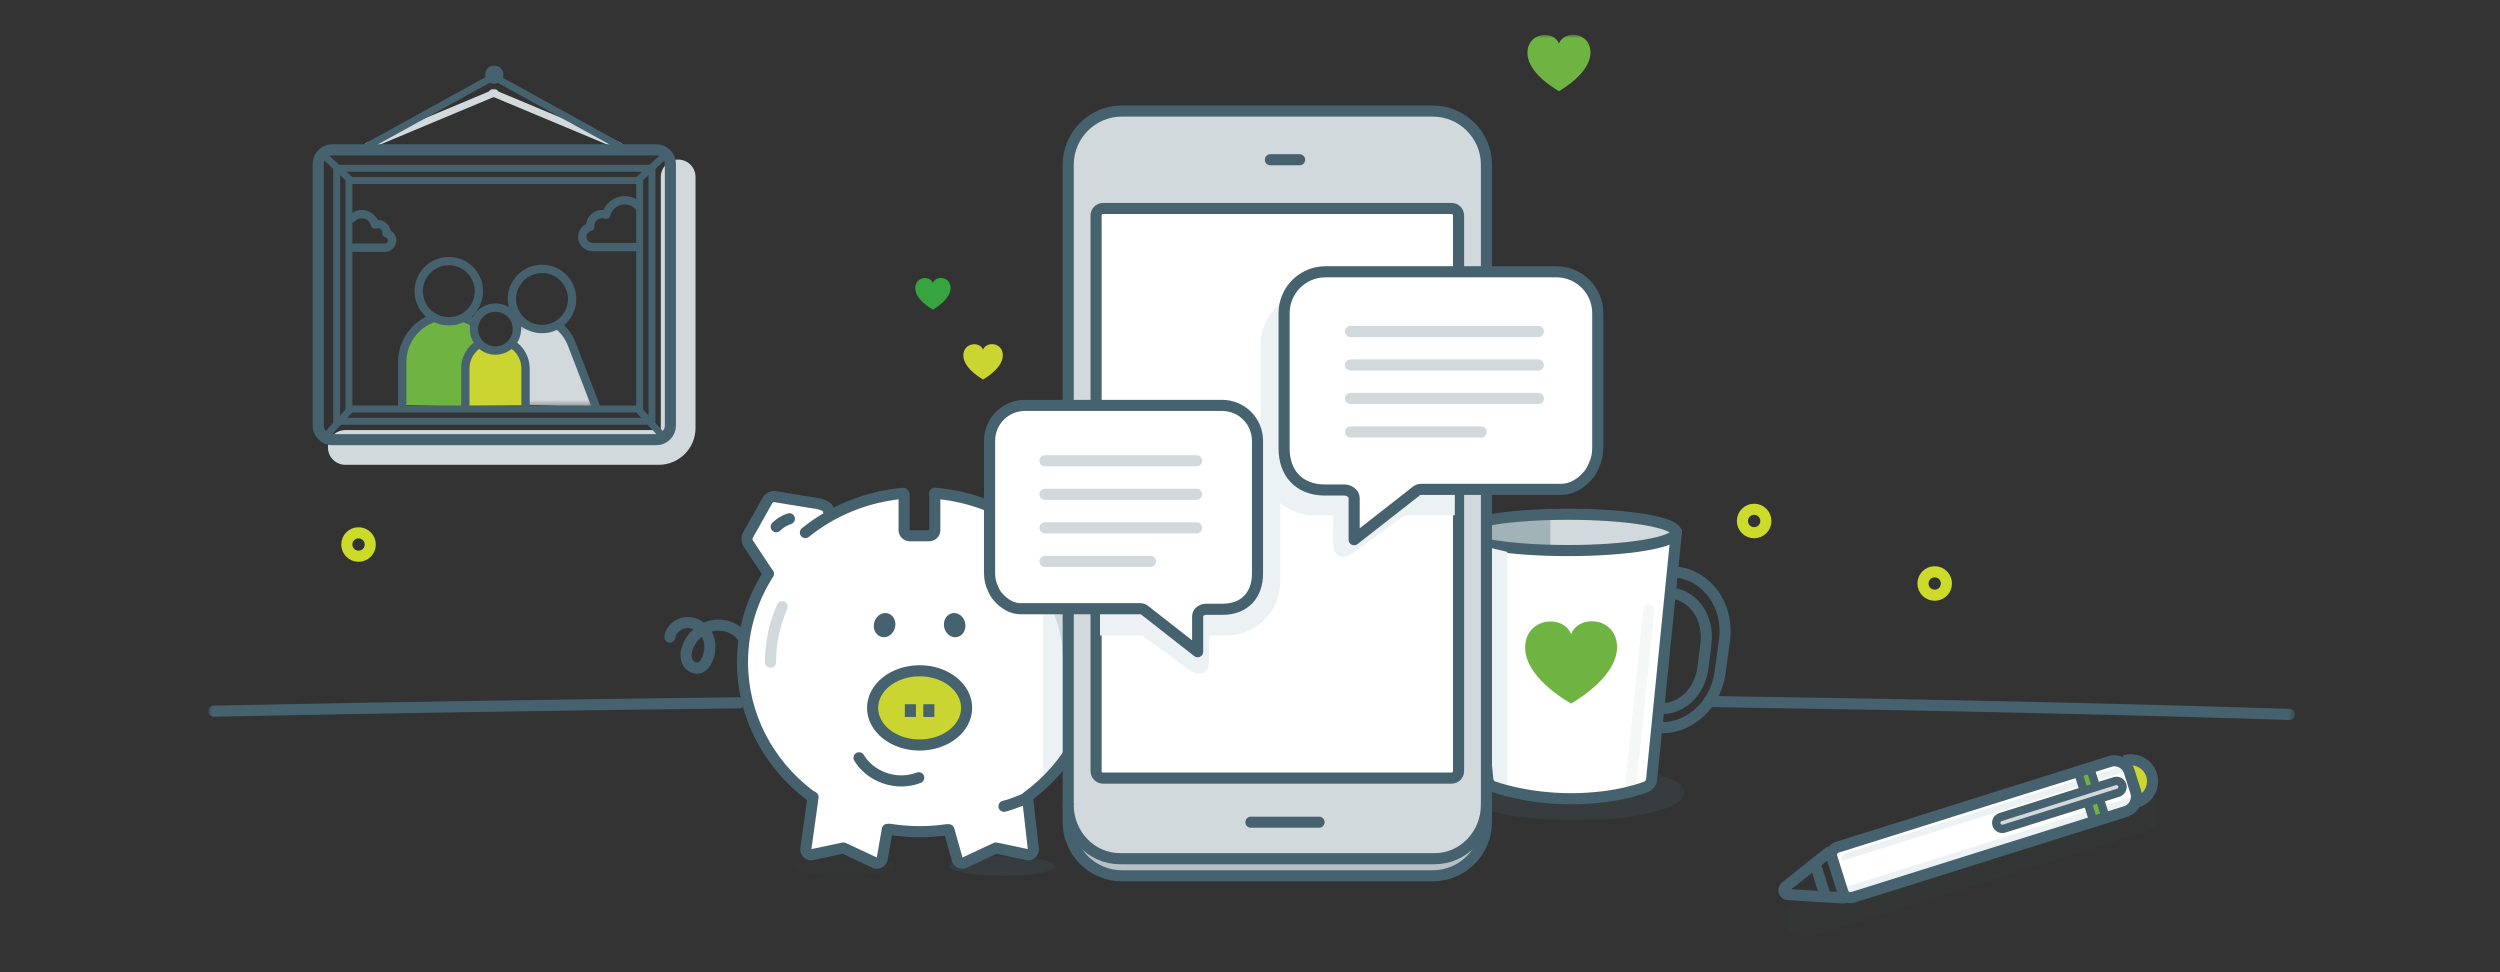
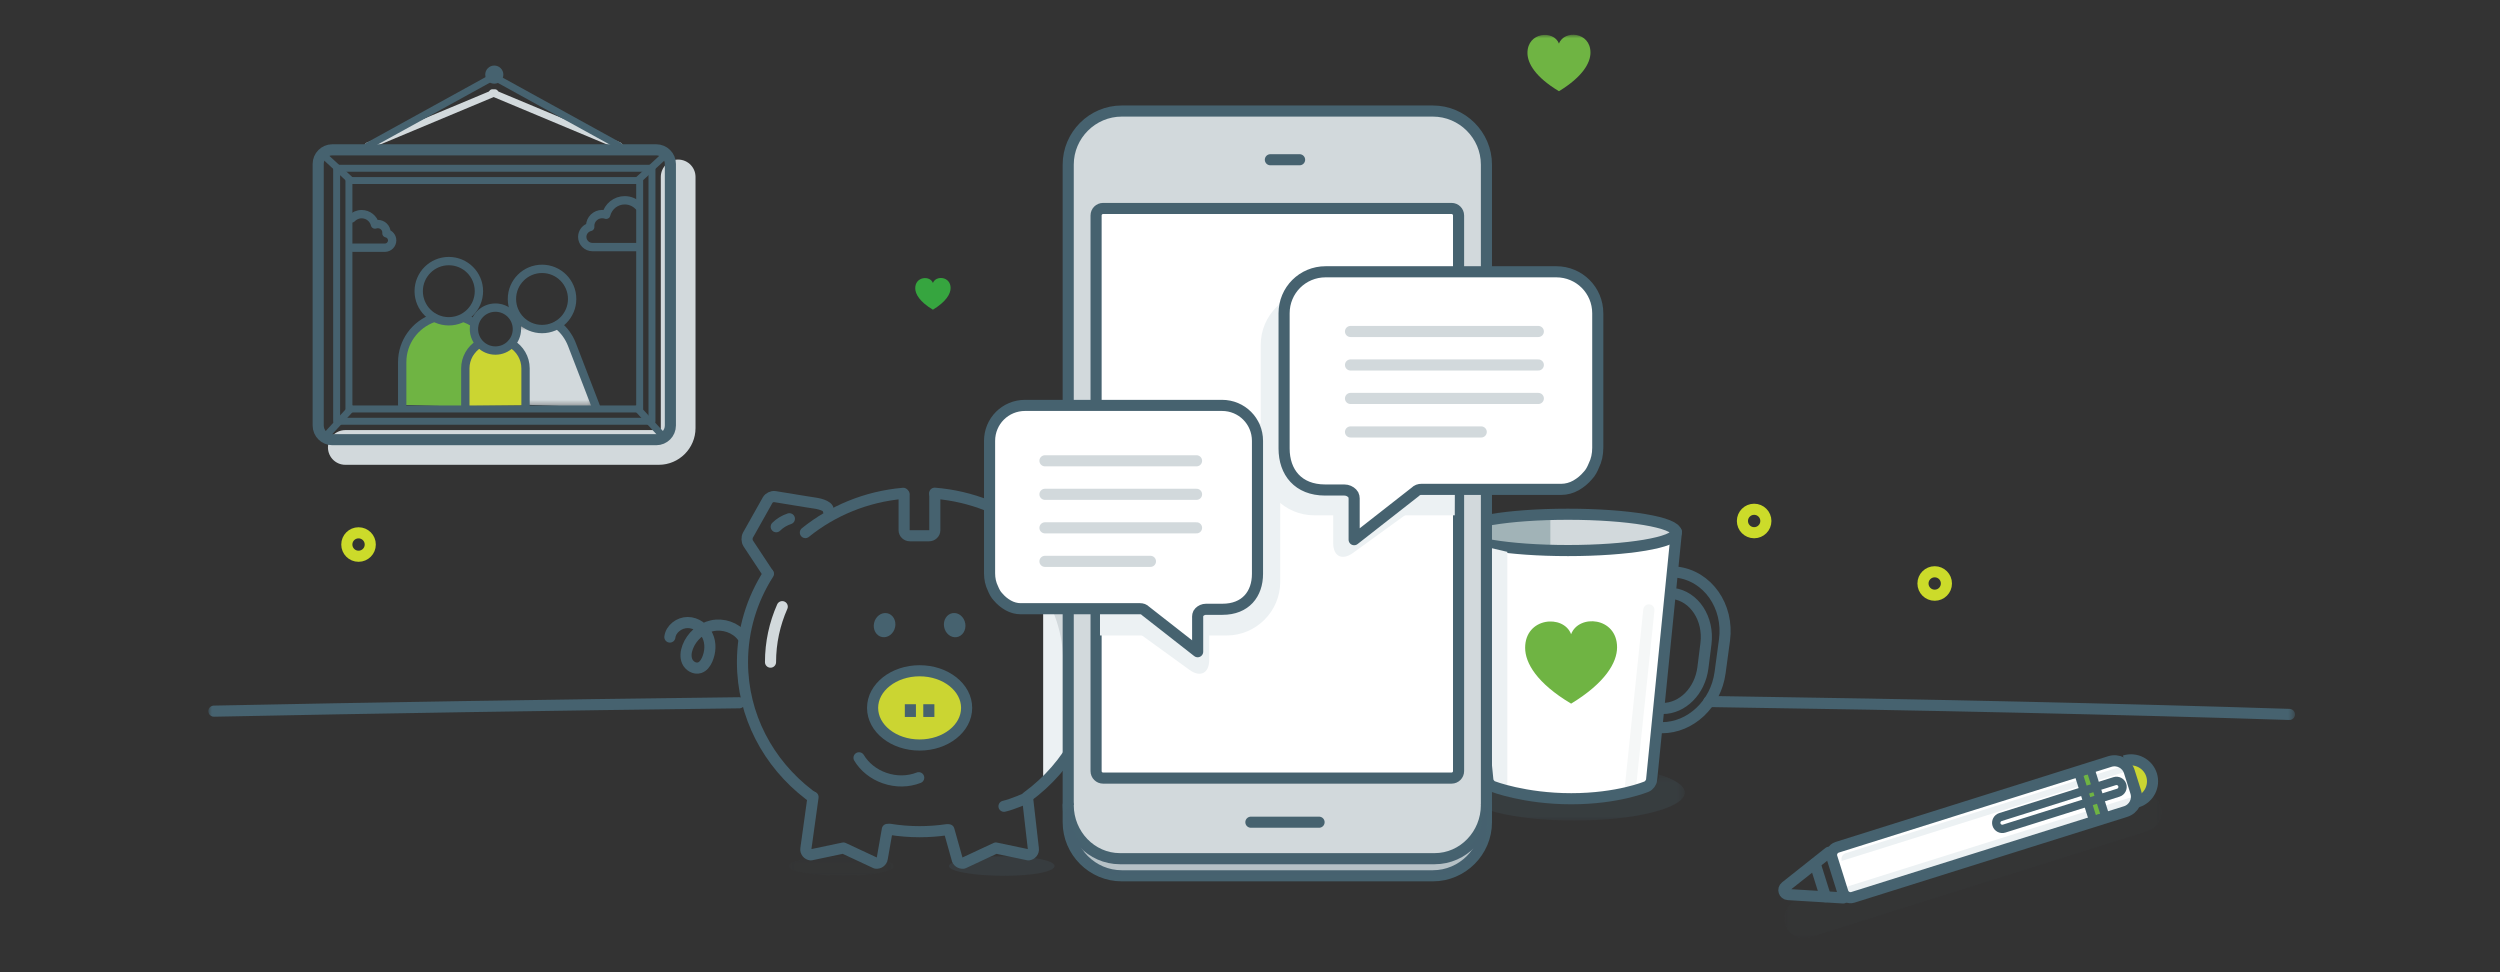
<svg xmlns="http://www.w3.org/2000/svg" xmlns:xlink="http://www.w3.org/1999/xlink" width="360px" height="140px" viewBox="0 0 360 140" version="1.1">
  <rect x="0" y="0" width="360" height="140" fill="#333333" stroke="none" />
  <title>flourishes/large/life/speak-to-advisor-360x140</title>
  <desc>Created with Sketch.</desc>
  <defs>
    <polygon id="path-1" points="0 130.098 300.475 130.098 300.475 0 0 0" />
    <polygon id="path-3" points="0.816 0.404 32.61 0.404 32.61 7.066 0.816 7.066" />
    <polygon id="path-5" points="0.507 0.21 15.705 0.21 15.705 3.015 0.507 3.015" />
    <polygon id="path-7" points="0.952 0.025 55.259 0.025 55.259 20.997 0.952 20.997" />
    <polygon id="path-9" points="0.882 0.637 12.815 0.637 12.815 12.566 0.882 12.566" />
  </defs>
  <g id="flourishes/large/life/speak-to-advisor-360x140" stroke="none" stroke-width="1" fill="none" fill-rule="evenodd">
    <g id="Page-1" transform="translate(30, 5)">
-       <path d="M77.663,73.416 L81.403,66.52 L89.003,67.805 L89.705,69.441 C89.705,69.441 93.094,65.35 100.577,65.818 L100.459,72.247 L104.785,72.247 L105.018,66.051 C105.018,66.051 117.995,68.975 121.502,71.78 L123.957,73.183 L123.957,103.812 L121.034,107.436 L117.762,109.89 L118.814,116.788 L118.228,117.956 L113.202,116.788 L108.408,119.243 L106.421,114.217 L103.383,114.567 L100.692,114.567 L97.771,114.217 L96.484,119.359 L91.458,117.139 L86.549,118.19 L85.847,117.022 L87.482,109.539 C87.482,109.539 76.961,104.98 77.195,87.562 C77.195,87.562 78.014,80.548 80.586,77.976" id="Fill-1" fill="#FFFFFF" />
      <path d="M184.25,107.295 C184.288,107.679 184.613,108.108 184.973,108.247 C184.973,108.247 189.512,110.018 196.259,110.018 C203.006,110.018 207.116,108.268 207.116,108.268 C207.471,108.117 207.792,107.679 207.831,107.295 L211.369,71.907 C211.408,71.524 211.123,71.21 210.738,71.21 L181.342,71.21 C180.956,71.21 180.672,71.524 180.711,71.907 L184.25,107.295 Z" id="Fill-3" fill="#FFFFFF" />
      <path d="M211.463,77.391 C215.905,77.915 218.984,82.303 218.327,87.172 L217.693,91.858 C217.079,96.406 213.418,99.789 209.317,99.789" id="Stroke-5" stroke="#46626F" stroke-width="1.6" stroke-linecap="round" />
      <path d="M210.915,80.46 C213.984,80.848 216.111,84.092 215.656,87.692 L215.219,91.155 C214.794,94.519 212.267,97.021 209.434,97.021" id="Stroke-7" stroke="#46626F" stroke-width="1.6" stroke-linecap="round" />
      <path d="M196.238,86.326 C195.14,83.425 189.619,83.888 189.62,88.285 C189.62,90.474 191.308,93.382 196.241,96.324 C201.171,93.325 202.858,90.401 202.858,88.211 C202.856,83.84 197.341,83.395 196.238,86.326" id="Fill-9" fill="#6FB443" />
      <path d="M211.374,71.666 C211.374,73.11 204.4,74.28 195.798,74.28 C187.196,74.28 180.224,73.11 180.224,71.666 C180.224,70.221 187.196,69.051 195.798,69.051 C204.4,69.051 211.374,70.221 211.374,71.666" id="Fill-11" fill="#D2D9DC" />
      <mask id="mask-2" fill="white">
        <use xlink:href="#path-1" />
      </mask>
      <g id="Clip-14" />
      <polygon id="Fill-13" fill="#A1B3B7" mask="url(#mask-2)" points="184.349 74.429 193.249 74.429 193.249 69.319 184.349 69.319" />
      <path d="M211.374,71.666 C211.374,73.11 204.4,74.28 195.798,74.28 C187.196,74.28 180.224,73.11 180.224,71.666 C180.224,70.221 187.196,69.051 195.798,69.051 C204.4,69.051 211.374,70.221 211.374,71.666 Z" id="Stroke-15" stroke="#46626F" stroke-width="1.6" stroke-linecap="round" mask="url(#mask-2)" />
      <g id="Group-18" opacity="0.2" mask="url(#mask-2)">
        <g transform="translate(180, 106.098)">
          <mask id="mask-4" fill="white">
            <use xlink:href="#path-3" />
          </mask>
          <g id="Clip-17" stroke="none" fill="none" />
          <path d="M28.783,0.404 C28.835,0.52 28.868,0.638 28.868,0.757 C28.868,2.462 23.427,3.844 16.714,3.844 C10.002,3.844 4.56,2.462 4.56,0.757 C4.56,0.638 4.594,0.52 4.644,0.404 C2.262,1.11 0.816,2.025 0.816,3.028 C0.816,5.258 7.934,7.066 16.714,7.066 C25.494,7.066 32.611,5.258 32.611,3.028 C32.611,2.025 31.165,1.11 28.783,0.404" id="Fill-16" stroke="none" fill="#46626F" fill-rule="evenodd" mask="url(#mask-4)" />
        </g>
      </g>
      <polygon id="Fill-19" fill="#ECF1F3" mask="url(#mask-2)" points="187.057 108.488 184.045 108.488 184.045 73.767 187.057 74.468" />
      <path d="M205.61,108.19 L208.24,82.912 C208.286,82.469 207.964,82.072 207.521,82.025 C207.077,81.98 206.679,82.302 206.634,82.746 L203.938,108.649 L205.61,108.19 Z" id="Fill-20" fill="#F5F7F7" mask="url(#mask-2)" />
      <path d="M180.642,71.21 L184.25,107.295 C184.288,107.68 184.614,108.107 184.974,108.249 C184.974,108.249 189.512,110.018 196.259,110.018 C203.006,110.018 207.116,108.268 207.116,108.268 C207.471,108.117 207.793,107.68 207.831,107.295 L211.402,71.584" id="Stroke-21" stroke="#46626F" stroke-width="1.6" stroke-linecap="round" mask="url(#mask-2)" />
      <g id="Group-24" mask="url(#mask-2)">
        <g transform="translate(83, 118.098)">
          <mask id="mask-6" fill="white">
            <use xlink:href="#path-5" />
          </mask>
          <g id="Clip-23" stroke="none" fill="none" />
          <path d="M15.706,1.612 C15.706,2.386 12.848,3.015 8.457,3.015 C4.066,3.015 0.507,2.386 0.507,1.612 C0.507,0.839 4.066,0.21 8.457,0.21 C12.848,0.21 15.706,0.839 15.706,1.612" id="Fill-22" stroke="none" fill="#46626F" fill-rule="evenodd" opacity="0.2" mask="url(#mask-6)" />
        </g>
      </g>
      <path d="M114.605,121.113 C110.213,121.113 106.655,120.484 106.655,119.71 C106.655,118.937 110.213,118.308 114.605,118.308 C118.995,118.308 121.852,118.937 121.852,119.71 C121.852,120.484 118.995,121.113 114.605,121.113 Z" id="Fill-25" fill-opacity="0.2" fill="#46626F" mask="url(#mask-2)" />
      <polygon id="Fill-27" fill="#ECF1F3" mask="url(#mask-2)" points="124.424 104.279 120.215 107.787 120.215 82.535 124.424 82.535" />
      <path d="M80.65,77.626 C78.282,81.332 76.917,85.689 76.917,90.35 C76.917,98.059 80.649,104.934 86.479,109.408 C86.634,109.527 86.792,109.644 86.95,109.76" id="Stroke-28" stroke="#46626F" stroke-width="1.6" stroke-linecap="round" stroke-linejoin="round" mask="url(#mask-2)" />
      <path d="M100.061,66.038 C94.717,66.509 89.851,68.556 85.974,71.69" id="Stroke-29" stroke="#46626F" stroke-width="1.6" stroke-linecap="round" stroke-linejoin="round" mask="url(#mask-2)" />
      <path d="M118.649,71.51 C114.762,68.442 109.911,66.452 104.594,66.023" id="Stroke-30" stroke="#46626F" stroke-width="1.6" stroke-linecap="round" stroke-linejoin="round" mask="url(#mask-2)" />
      <path d="M117.894,109.763 C123.995,105.302 127.931,98.266 127.931,90.351 C127.931,85.808 126.634,81.555 124.377,77.912" id="Stroke-31" stroke="#46626F" stroke-width="1.6" stroke-linecap="round" stroke-linejoin="round" mask="url(#mask-2)" />
      <path d="M106.301,114.484 C105.036,114.668 103.741,114.763 102.424,114.763 C100.942,114.763 99.489,114.643 98.077,114.412" id="Stroke-32" stroke="#46626F" stroke-width="1.6" stroke-linecap="round" stroke-linejoin="round" mask="url(#mask-2)" />
      <path d="M80.954,90.35 C80.954,87.517 81.557,84.816 82.643,82.358" id="Stroke-33" stroke="#D2D9DC" stroke-width="1.6" stroke-linecap="round" mask="url(#mask-2)" />
      <path d="M120.222,78.868 C122.539,82.148 123.894,86.1 123.894,90.35" id="Stroke-34" stroke="#D2D9DC" stroke-width="1.6" stroke-linecap="round" mask="url(#mask-2)" />
      <path d="M109.195,96.937 C109.195,99.89 106.164,102.283 102.424,102.283 C98.684,102.283 95.653,99.89 95.653,96.937 C95.653,93.985 98.684,91.59 102.424,91.59 C106.164,91.59 109.195,93.985 109.195,96.937" id="Fill-35" fill="#CBD532" mask="url(#mask-2)" />
      <path d="M109.195,96.937 C109.195,99.89 106.164,102.283 102.424,102.283 C98.684,102.283 95.653,99.89 95.653,96.937 C95.653,93.985 98.684,91.59 102.424,91.59 C106.164,91.59 109.195,93.985 109.195,96.937 Z" id="Stroke-36" stroke="#46626F" stroke-width="1.6" mask="url(#mask-2)" />
      <g id="Group-39" mask="url(#mask-2)">
        <g transform="translate(101, 96.098)">
          <path d="M0.094,0.311 L0.094,2.144" id="Fill-37" stroke="none" fill="#CBD532" fill-rule="evenodd" />
          <path d="M0.094,0.311 L0.094,2.144" id="Stroke-38" stroke="#46626F" stroke-width="1.6" fill="none" />
        </g>
      </g>
      <g id="Group-42" mask="url(#mask-2)">
        <g transform="translate(103, 96.098)">
          <path d="M0.753,0.311 L0.753,2.144" id="Fill-40" stroke="none" fill="#CBD532" fill-rule="evenodd" />
          <path d="M0.753,0.311 L0.753,2.144" id="Stroke-41" stroke="#46626F" stroke-width="1.6" fill="none" />
        </g>
      </g>
      <path d="M98.894,85.316 C98.69,86.263 97.849,86.897 97.012,86.734 C96.176,86.57 95.663,85.669 95.865,84.721 C96.069,83.773 96.911,83.139 97.748,83.303 C98.583,83.468 99.097,84.368 98.894,85.316" id="Fill-43" fill="#46626F" mask="url(#mask-2)" />
      <path d="M108.999,84.785 C109.157,85.74 108.603,86.618 107.76,86.748 C106.916,86.876 106.106,86.206 105.947,85.251 C105.787,84.296 106.343,83.418 107.186,83.29 C108.028,83.16 108.841,83.831 108.999,84.785" id="Fill-44" fill="#46626F" mask="url(#mask-2)" />
      <path d="M97.779,114.432 L97.045,118.621 C96.984,119.05 96.569,119.355 96.122,119.297 L91.449,117.115 L86.75,118.104 C86.301,118.046 85.984,117.647 86.044,117.219 L87.079,109.778" id="Stroke-45" stroke="#46626F" stroke-width="1.6" stroke-linecap="round" stroke-linejoin="round" mask="url(#mask-2)" />
      <path d="M106.643,114.493 L107.803,118.621 C107.863,119.052 108.279,119.353 108.726,119.299 L113.4,117.115 L118.098,118.102 C118.546,118.046 118.865,117.647 118.804,117.219 L117.965,109.874 C117.965,109.874 115.813,110.826 114.575,111.103" id="Stroke-46" stroke="#46626F" stroke-width="1.6" stroke-linecap="round" stroke-linejoin="round" mask="url(#mask-2)" />
      <path d="M80.598,77.572 L77.748,73.258 C77.535,72.935 77.517,72.397 77.705,72.061 L80.543,67.01 C80.732,66.674 81.198,66.45 81.578,66.511 L86.071,67.246 C86.452,67.308 87.076,67.405 87.457,67.462 C87.457,67.462 89.365,67.742 89.276,68.497" id="Stroke-47" stroke="#46626F" stroke-width="1.6" stroke-linecap="round" stroke-linejoin="round" mask="url(#mask-2)" />
      <path d="M83.673,69.7 C82.952,69.935 82.297,70.334 81.778,70.849" id="Stroke-48" stroke="#46626F" stroke-width="1.6" stroke-linecap="round" stroke-linejoin="round" mask="url(#mask-2)" />
      <path d="M124.475,77.813 L127.257,73.401 C127.463,73.075 127.483,72.53 127.3,72.189 L124.525,67.016 C124.342,66.677 123.882,66.452 123.501,66.517 L119.152,67.261 C118.771,67.327 118.148,67.427 117.767,67.486 C117.767,67.486 115.922,67.771 116.009,68.542" id="Stroke-49" stroke="#46626F" stroke-width="1.6" stroke-linecap="round" stroke-linejoin="round" mask="url(#mask-2)" />
      <path d="M121.474,69.771 C122.177,70.012 122.817,70.418 123.322,70.945" id="Stroke-50" stroke="#46626F" stroke-width="1.6" stroke-linecap="round" stroke-linejoin="round" mask="url(#mask-2)" />
      <path d="M66.461,86.735 C66.61,85.557 67.807,84.643 69.025,84.645 C70.245,84.646 71.381,85.464 71.885,86.545 C72.39,87.626 72.31,88.913 71.824,90.003 C71.604,90.495 71.264,90.988 70.739,91.155 C70.043,91.377 69.26,90.904 68.967,90.252 C68.672,89.598 68.776,88.836 69.029,88.167 C69.596,86.673 70.935,85.453 72.53,85.108 C74.126,84.764 75.923,85.359 76.888,86.643" id="Stroke-51" stroke="#46626F" stroke-width="1.6" stroke-linecap="round" stroke-linejoin="round" mask="url(#mask-2)" />
      <path d="M104.613,66.187 L104.613,71.354 C104.613,71.791 104.24,72.148 103.784,72.148 L101.024,72.148 C100.568,72.148 100.194,71.791 100.194,71.354 L100.194,66.187" id="Stroke-52" stroke="#46626F" stroke-width="1.6" stroke-linecap="round" stroke-linejoin="round" mask="url(#mask-2)" />
      <path d="M93.699,104.121 C94.468,105.403 95.741,106.471 97.366,107.037 C99.063,107.633 100.823,107.57 102.295,106.989" id="Stroke-53" stroke="#46626F" stroke-width="1.6" stroke-linecap="round" stroke-linejoin="round" mask="url(#mask-2)" />
      <path d="M176.329,121.114 L131.54,121.114 C127.296,121.114 123.823,117.642 123.823,113.398 L123.823,18.705 C123.823,14.463 127.296,10.99 131.54,10.99 L176.329,10.99 C180.573,10.99 184.046,14.463 184.046,18.705 L184.046,113.398 C184.046,117.642 180.573,121.114 176.329,121.114" id="Fill-54" fill="#D2D9DC" mask="url(#mask-2)" />
      <path d="M176.329,121.114 L131.54,121.114 C127.296,121.114 123.823,117.642 123.823,113.398 L123.823,18.705 C123.823,14.463 127.296,10.99 131.54,10.99 L176.329,10.99 C180.573,10.99 184.046,14.463 184.046,18.705 L184.046,113.398 C184.046,117.642 180.573,121.114 176.329,121.114 Z" id="Stroke-55" stroke="#46626F" stroke-width="1.6" stroke-linecap="round" mask="url(#mask-2)" />
      <g id="Group-58" mask="url(#mask-2)">
        <g transform="translate(123, 110.098)">
          <path d="M61.045,0.836 C61.045,5.08 57.695,8.552 53.603,8.552 L8.267,8.552 C4.173,8.552 0.823,5.08 0.823,0.836" id="Fill-56" stroke="none" fill="#D2D9DC" fill-rule="evenodd" />
          <path d="M61.045,0.836 C61.045,5.08 57.695,8.552 53.603,8.552 L8.267,8.552 C4.173,8.552 0.823,5.08 0.823,0.836" id="Stroke-57" stroke="#46626F" stroke-width="1.6" fill="none" stroke-linecap="round" />
        </g>
      </g>
      <path d="M131.315,121.097 C126.639,121.097 123.356,118.108 123.356,113.282 C123.356,112.701 123.307,111.293 123.888,111.293 C124.469,111.293 124.29,112.116 124.29,112.697 C124.29,116.363 127.799,118.993 131.315,118.993 L176.554,118.993 C180.069,118.993 183.445,116.245 183.445,112.579 C183.445,111.998 183.4,111.293 183.981,111.293 C184.562,111.293 184.146,112.935 184.146,113.515 C184.146,118.34 181.23,121.097 176.554,121.097 L131.315,121.097 Z" id="Fill-59" fill-opacity="0.2" fill="#46626F" mask="url(#mask-2)" />
      <path d="M179.025,107.046 L128.844,107.046 C128.29,107.046 127.836,106.593 127.836,106.039 L127.836,26.025 C127.836,25.473 128.29,25.019 128.844,25.019 L179.025,25.019 C179.58,25.019 180.033,25.473 180.033,26.025 L180.033,106.039 C180.033,106.593 179.58,107.046 179.025,107.046" id="Fill-61" fill="#FFFFFF" mask="url(#mask-2)" />
      <path d="M179.025,107.046 L128.844,107.046 C128.29,107.046 127.836,106.593 127.836,106.039 L127.836,26.025 C127.836,25.473 128.29,25.019 128.844,25.019 L179.025,25.019 C179.58,25.019 180.033,25.473 180.033,26.025 L180.033,106.039 C180.033,106.593 179.58,107.046 179.025,107.046 Z" id="Stroke-62" stroke="#46626F" stroke-width="1.6" stroke-linecap="round" mask="url(#mask-2)" />
      <path d="M152.933,18.003 L157.141,18.003" id="Stroke-63" stroke="#46626F" stroke-width="1.6" stroke-linecap="round" mask="url(#mask-2)" />
      <path d="M150.127,113.398 L159.946,113.398" id="Stroke-64" stroke="#46626F" stroke-width="1.6" stroke-linecap="round" mask="url(#mask-2)" />
      <path d="M194.491,1.28 C193.738,-0.708 189.954,-0.392 189.954,2.623 C189.954,4.123 191.111,6.115 194.492,8.134 C197.871,6.078 199.028,4.073 199.027,2.572 C199.026,-0.425 195.246,-0.729 194.491,1.28" id="Fill-65" fill="#6FB443" mask="url(#mask-2)" />
      <path d="M104.341,35.749 C103.918,34.633 101.793,34.811 101.793,36.503 C101.793,37.346 102.444,38.465 104.341,39.597 C106.239,38.443 106.888,37.317 106.888,36.475 C106.888,34.792 104.765,34.621 104.341,35.749" id="Fill-66" fill="#36A53F" mask="url(#mask-2)" />
-       <path d="M111.565,45.359 C111.093,44.113 108.721,44.311 108.721,46.201 C108.722,47.142 109.447,48.39 111.565,49.654 C113.684,48.367 114.408,47.11 114.408,46.169 C114.408,44.292 112.038,44.1 111.565,45.359" id="Fill-67" fill="#CBD532" mask="url(#mask-2)" />
      <path d="M179.603,36.949 C179.56,36.949 179.517,36.942 179.472,36.942 L159.262,36.942 C155.018,36.942 151.546,40.415 151.546,44.658 L151.546,61.492 C151.546,65.736 155.018,69.208 159.262,69.208 L179.356,69.208 C179.399,69.208 179.443,69.203 179.486,69.201 L179.603,36.949 Z" id="Fill-68" fill="#ECF1F3" mask="url(#mask-2)" />
      <path d="M128.399,54.251 C128.442,54.25 128.485,54.244 128.53,54.244 L146.636,54.244 C150.879,54.244 154.352,57.716 154.352,61.959 L154.352,78.794 C154.352,83.038 150.879,86.51 146.636,86.51 L126.425,86.51 C126.38,86.51 128.442,86.503 128.399,86.503 L128.399,54.251 Z" id="Fill-69" fill="#ECF1F3" mask="url(#mask-2)" />
      <path d="M161.979,66.08 L161.979,73.182 C161.979,75.11 163.256,75.764 164.817,74.631 L174.296,67.759 C175.858,66.628 175.563,65.83 173.64,65.988 C173.64,65.988 161.031,67.027 161.979,66.08" id="Fill-70" fill="#ECF1F3" mask="url(#mask-2)" />
      <path d="M144.128,82.914 L144.128,90.016 C144.128,91.944 142.851,92.598 141.288,91.465 L131.81,84.594 C130.248,83.462 130.543,82.665 132.466,82.822 C132.466,82.822 145.075,83.861 144.128,82.914" id="Fill-71" fill="#ECF1F3" mask="url(#mask-2)" />
      <path d="M154.909,40.117 C154.909,36.795 157.567,34.136 160.89,34.136 L194.097,34.136 C197.419,34.136 200.078,36.795 200.078,40.117 L200.078,59.484 C200.078,60.434 199.888,61.289 199.508,62.048 C199.318,62.522 199.033,63.093 198.653,63.472 C198.179,64.041 197.609,64.516 196.945,64.897 C196.28,65.275 195.52,65.466 194.855,65.466 L183.366,65.466 L180.992,65.466 L179.188,65.466 L174.726,65.466 C174.346,65.466 174.062,65.561 173.776,65.847 L164.997,72.716 L164.997,67.174 C165.011,66.615 164.997,66.32 164.712,66.035 C164.428,65.751 164.047,65.561 163.572,65.561 L160.82,65.561 C156.927,65.561 154.909,62.998 154.909,59.581 L154.909,40.117 Z" id="Fill-72" fill="#FFFFFF" mask="url(#mask-2)" />
      <path d="M154.909,40.117 C154.909,36.795 157.567,34.136 160.89,34.136 L194.097,34.136 C197.419,34.136 200.078,36.795 200.078,40.117 L200.078,59.484 C200.078,60.434 199.888,61.289 199.508,62.048 C199.318,62.522 199.033,63.093 198.653,63.472 C198.179,64.041 197.609,64.516 196.945,64.897 C196.28,65.275 195.52,65.466 194.855,65.466 L183.366,65.466 L180.992,65.466 L179.188,65.466 L174.726,65.466 C174.346,65.466 174.062,65.561 173.776,65.847 L164.997,72.716 L164.997,67.174 C165.011,66.615 164.997,66.32 164.712,66.035 C164.428,65.751 164.047,65.561 163.572,65.561 L160.82,65.561 C156.927,65.561 154.909,62.998 154.909,59.581 L154.909,40.117 Z" id="Stroke-73" stroke="#46626F" stroke-width="1.6" stroke-linecap="round" stroke-linejoin="round" mask="url(#mask-2)" />
      <path d="M164.473,42.733 L191.519,42.733" id="Stroke-74" stroke="#D2D9DC" stroke-width="1.6" stroke-linecap="round" mask="url(#mask-2)" />
      <path d="M164.473,47.555 L191.519,47.555" id="Stroke-75" stroke="#D2D9DC" stroke-width="1.6" stroke-linecap="round" mask="url(#mask-2)" />
      <path d="M164.473,52.377 L191.519,52.377" id="Stroke-76" stroke="#D2D9DC" stroke-width="1.6" stroke-linecap="round" mask="url(#mask-2)" />
      <path d="M164.473,57.2 L183.297,57.2" id="Stroke-77" stroke="#D2D9DC" stroke-width="1.6" stroke-linecap="round" mask="url(#mask-2)" />
      <path d="M151.079,77.629 C151.079,80.548 149.354,82.737 146.03,82.737 L143.679,82.737 C143.273,82.737 142.949,82.9 142.706,83.143 C142.463,83.385 142.451,83.636 142.463,84.115 L142.462,88.848 L134.963,82.98 C134.72,82.737 134.476,82.655 134.152,82.655 L130.341,82.655 L128.8,82.655 L126.772,82.655 L116.959,82.655 C116.391,82.655 115.742,82.494 115.176,82.169 C114.607,81.846 114.12,81.44 113.715,80.953 C113.391,80.629 113.147,80.143 112.984,79.737 C112.661,79.088 112.498,78.358 112.498,77.546 L112.498,58.486 C112.498,55.649 114.769,53.377 117.607,53.377 L145.971,53.377 C148.808,53.377 151.079,55.649 151.079,58.486 L151.079,77.629 Z" id="Fill-78" fill="#FFFFFF" mask="url(#mask-2)" />
      <path d="M151.079,77.629 C151.079,80.548 149.354,82.737 146.03,82.737 L143.679,82.737 C143.273,82.737 142.949,82.9 142.706,83.143 C142.463,83.385 142.451,83.636 142.463,84.115 L142.462,88.848 L134.963,82.98 C134.72,82.737 134.476,82.655 134.152,82.655 L130.341,82.655 L128.8,82.655 L126.772,82.655 L116.959,82.655 C116.391,82.655 115.742,82.494 115.176,82.169 C114.607,81.846 114.12,81.44 113.715,80.953 C113.391,80.629 113.147,80.143 112.984,79.737 C112.661,79.088 112.498,78.358 112.498,77.546 L112.498,58.486 C112.498,55.649 114.769,53.377 117.607,53.377 L145.971,53.377 C148.808,53.377 151.079,55.649 151.079,58.486 L151.079,77.629 Z" id="Stroke-79" stroke="#46626F" stroke-width="1.6" stroke-linecap="round" stroke-linejoin="round" mask="url(#mask-2)" />
      <path d="M120.475,61.354 L142.303,61.354" id="Stroke-80" stroke="#D2D9DC" stroke-width="1.6" stroke-linecap="round" mask="url(#mask-2)" />
      <path d="M120.475,66.181 L142.303,66.181" id="Stroke-81" stroke="#D2D9DC" stroke-width="1.6" stroke-linecap="round" mask="url(#mask-2)" />
      <path d="M120.475,71.008 L142.303,71.008" id="Stroke-82" stroke="#D2D9DC" stroke-width="1.6" stroke-linecap="round" mask="url(#mask-2)" />
      <path d="M120.475,75.835 L135.665,75.835" id="Stroke-83" stroke="#D2D9DC" stroke-width="1.6" stroke-linecap="round" mask="url(#mask-2)" />
      <path d="M216.078,96.017 C247.727,96.48 276.049,97.114 299.676,97.878" id="Stroke-84" stroke="#46626F" stroke-width="1.6" stroke-linecap="round" stroke-linejoin="round" mask="url(#mask-2)" />
      <path d="M0.8,97.407 C23.602,96.94 49,96.534 76.462,96.199" id="Stroke-85" stroke="#46626F" stroke-width="1.6" stroke-linecap="round" stroke-linejoin="round" mask="url(#mask-2)" />
      <g id="Group-88" mask="url(#mask-2)">
        <g transform="translate(275, 104.098)">
          <path d="M0.939,0.462 C2.565,-0.05 4.314,0.862 4.825,2.487 C5.336,4.114 4.424,5.861 2.798,6.374" id="Fill-86" stroke="none" fill="#CBD532" fill-rule="evenodd" />
          <path d="M0.939,0.462 C2.565,-0.05 4.314,0.862 4.825,2.487 C5.336,4.114 4.424,5.861 2.798,6.374" id="Stroke-87" stroke="#46626F" stroke-width="1.6" fill="none" />
        </g>
      </g>
      <g id="Group-91" mask="url(#mask-2)">
        <g transform="translate(226, 109.098)">
          <mask id="mask-8" fill="white">
            <use xlink:href="#path-7" />
          </mask>
          <g id="Clip-90" stroke="none" fill="none" />
          <path d="M2.941,15.449 L51.566,0.156 C53.056,-0.313 54.66,0.524 55.129,2.014 C55.599,3.504 54.761,5.108 53.27,5.575 L4.646,20.87 C3.155,21.338 1.552,20.502 1.083,19.012 C0.614,17.521 1.45,15.918 2.941,15.449 Z" id="Fill-89" stroke="none" fill="#46626F" fill-rule="evenodd" opacity="0.2" mask="url(#mask-8)" />
        </g>
      </g>
      <path d="M235.368,123.458 L233.796,118.457 C233.604,117.848 233.942,117.199 234.552,117.008 L273.821,104.657 C274.999,104.286 276.253,104.94 276.623,106.117 L277.549,109.062 C277.92,110.238 277.265,111.493 276.089,111.864 L236.819,124.215 C236.21,124.406 235.56,124.067 235.368,123.458" id="Fill-92" fill="#FFFFFF" mask="url(#mask-2)" />
      <path d="M235.643,122.942 L235.596,122.792 L277.438,109.632 L277.577,110.074 C277.825,110.865 277.385,111.707 276.594,111.955 L237.909,124.124 C236.956,124.421 235.943,123.894 235.643,122.942" id="Fill-93" fill="#ECF1F3" mask="url(#mask-2)" />
      <path d="M235.208,118.976 L277.05,105.816 C276.901,105.346 276.401,105.084 275.93,105.233 L235.792,117.856 C235.321,118.004 235.06,118.505 235.208,118.976" id="Fill-94" fill="#ECF1F3" mask="url(#mask-2)" />
      <path d="M233.364,117.729 L227.118,122.681 C226.66,123.044 226.891,123.782 227.476,123.819 L235.431,124.304" id="Stroke-95" stroke="#46626F" stroke-width="1.6" stroke-linecap="round" mask="url(#mask-2)" />
      <path d="M231.378,119.38 L232.868,124.123" id="Stroke-96" stroke="#46626F" stroke-width="1.6" stroke-linecap="round" mask="url(#mask-2)" />
      <polygon id="Fill-97" fill="#6FB443" mask="url(#mask-2)" points="271.416 113.13 269.265 106.292 271.02 105.741 273.171 112.577" />
      <polygon id="Stroke-98" stroke="#46626F" stroke-width="1.2" stroke-linecap="round" mask="url(#mask-2)" points="271.416 113.13 269.265 106.292 271.02 105.741 273.171 112.577" />
-       <path d="M257.497,113.751 C257.353,113.294 257.61,112.802 258.065,112.657 L274.515,107.484 C274.971,107.341 275.464,107.598 275.608,108.054 C275.752,108.512 275.495,109.005 275.036,109.148 L258.589,114.321 C258.132,114.465 257.64,114.208 257.497,113.751" id="Fill-99" fill="#D2D9DC" mask="url(#mask-2)" />
      <path d="M257.497,113.751 C257.353,113.294 257.61,112.802 258.065,112.657 L274.515,107.484 C274.971,107.341 275.464,107.598 275.608,108.054 C275.752,108.512 275.495,109.005 275.036,109.148 L258.589,114.321 C258.132,114.465 257.64,114.208 257.497,113.751 Z" id="Stroke-100" stroke="#46626F" stroke-width="1.2" stroke-linecap="round" mask="url(#mask-2)" />
      <path d="M235.368,123.458 L233.796,118.457 C233.604,117.848 233.942,117.199 234.552,117.008 L273.821,104.657 C274.999,104.286 276.253,104.94 276.623,106.117 L277.549,109.062 C277.92,110.238 277.265,111.493 276.089,111.864 L236.819,124.215 C236.21,124.406 235.56,124.067 235.368,123.458 Z" id="Stroke-101" stroke="#46626F" stroke-width="1.6" stroke-linecap="round" mask="url(#mask-2)" />
      <polygon id="Fill-102" fill="#6FB443" mask="url(#mask-2)" points="31.669 40.892 28.593 44.342 27.474 53.292 36.889 53.572 36.796 48.63 38.381 44.902 38.568 42.757 37.076 41.171" />
      <polygon id="Fill-103" fill="#CBD532" mask="url(#mask-2)" points="39.221 44.808 37.17 47.139 36.889 53.478 45.653 53.384 45.933 48.444 45.467 46.299 44.254 44.995 42.203 45.553" />
      <g id="Group-106" mask="url(#mask-2)">
        <g transform="translate(43, 41.098)">
          <mask id="mask-10" fill="white">
            <use xlink:href="#path-9" />
          </mask>
          <g id="Clip-105" stroke="none" fill="none" />
          <polygon id="Fill-104" stroke="none" fill="#D2D9DC" fill-rule="evenodd" mask="url(#mask-10)" points="0.882 3.431 2.933 5.481 2.933 12.195 12.815 12.567 9.831 4.55 8.434 2.498 7.222 1.194 2.188 0.634" />
        </g>
      </g>
      <path d="M67.655,20.478 L67.655,56.646 C67.655,58.178 66.402,59.432 64.87,59.432 L19.725,59.432" id="Stroke-107" stroke="#D2D9DC" stroke-width="5" stroke-linecap="round" stroke-linejoin="round" mask="url(#mask-2)" />
      <path d="M23,16.001 L41.27,8.357" id="Stroke-109" stroke="#D2D9DC" stroke-linecap="round" stroke-linejoin="round" mask="url(#mask-2)" />
      <path d="M40.899,8.357 L59.171,16.002" id="Stroke-110" stroke="#D2D9DC" stroke-linecap="round" stroke-linejoin="round" mask="url(#mask-2)" />
      <path d="M64.5,58.313 L17.855,58.313 C16.736,58.313 15.82,57.396 15.82,56.277 L15.82,18.61 C15.82,17.49 16.736,16.574 17.855,16.574 L64.5,16.574 C65.62,16.574 66.535,17.49 66.535,18.61 L66.535,56.277 C66.535,57.396 65.62,58.313 64.5,58.313 Z" id="Stroke-111" stroke="#46626F" stroke-width="1.6" stroke-linecap="round" stroke-linejoin="round" mask="url(#mask-2)" />
      <polygon id="Stroke-112" stroke="#46626F" stroke-linecap="round" stroke-linejoin="round" mask="url(#mask-2)" points="18.476 55.661 63.883 55.661 63.883 19.227 18.476 19.227" />
      <polygon id="Stroke-113" stroke="#46626F" stroke-linecap="round" stroke-linejoin="round" mask="url(#mask-2)" points="20.245 53.891 62.114 53.891 62.114 20.996 20.245 20.996" />
      <path d="M61.818,20.997 L65.652,17.459" id="Stroke-114" stroke="#46626F" stroke-linecap="round" stroke-linejoin="round" mask="url(#mask-2)" />
      <path d="M20.538,20.997 L16.706,17.459" id="Stroke-115" stroke="#46626F" stroke-linecap="round" stroke-linejoin="round" mask="url(#mask-2)" />
      <path d="M61.818,53.853 L65.652,58.019" id="Stroke-116" stroke="#46626F" stroke-linecap="round" stroke-linejoin="round" mask="url(#mask-2)" />
      <path d="M20.538,53.853 L16.706,58.019" id="Stroke-117" stroke="#46626F" stroke-linecap="round" stroke-linejoin="round" mask="url(#mask-2)" />
      <path d="M42.483,5.747 C42.483,6.466 41.9,7.051 41.178,7.051 C40.458,7.051 39.874,6.466 39.874,5.747 C39.874,5.026 40.458,4.439 41.178,4.439 C41.9,4.439 42.483,5.026 42.483,5.747" id="Fill-118" fill="#46626F" mask="url(#mask-2)" />
      <path d="M23,16.001 L41.27,5.933" id="Stroke-119" stroke="#46626F" stroke-linecap="round" stroke-linejoin="round" mask="url(#mask-2)" />
      <path d="M40.899,5.933 L59.171,16.001" id="Stroke-120" stroke="#46626F" stroke-linecap="round" stroke-linejoin="round" mask="url(#mask-2)" />
      <path d="M38.964,36.93 C38.964,39.325 37.024,41.266 34.629,41.266 C32.235,41.266 30.294,39.325 30.294,36.93 C30.294,34.536 32.235,32.596 34.629,32.596 C37.024,32.596 38.964,34.536 38.964,36.93 Z" id="Stroke-121" stroke="#46626F" stroke-width="1.2" stroke-linecap="round" stroke-linejoin="round" mask="url(#mask-2)" />
      <path d="M27.917,53.35 L27.917,51.265 L27.917,47.139 C27.917,44.233 29.789,41.742 32.387,40.814" id="Stroke-122" stroke="#46626F" stroke-width="1.2" stroke-linecap="round" stroke-linejoin="round" mask="url(#mask-2)" />
      <path d="M36.912,40.828 C37.337,40.983 37.742,41.181 38.124,41.414" id="Stroke-123" stroke="#46626F" stroke-width="1.2" stroke-linecap="round" stroke-linejoin="round" mask="url(#mask-2)" />
      <path d="M52.389,38.05 C52.389,40.444 50.449,42.384 48.054,42.384 C45.66,42.384 43.719,40.444 43.719,38.05 C43.719,35.655 45.66,33.714 48.054,33.714 C50.449,33.714 52.389,35.655 52.389,38.05 Z" id="Stroke-124" stroke="#46626F" stroke-width="1.2" stroke-linecap="round" stroke-linejoin="round" mask="url(#mask-2)" />
      <path d="M50.313,41.806 C51.198,42.518 51.913,43.463 52.351,44.592 L55.814,53.572" id="Stroke-125" stroke="#46626F" stroke-width="1.2" stroke-linecap="round" stroke-linejoin="round" mask="url(#mask-2)" />
      <path d="M44.435,42.387 C44.435,44.095 43.05,45.48 41.341,45.48 C39.634,45.48 38.248,44.095 38.248,42.387 C38.248,40.68 39.634,39.295 41.341,39.295 C43.05,39.295 44.435,40.68 44.435,42.387 Z" id="Stroke-126" stroke="#46626F" stroke-width="1.2" stroke-linecap="round" stroke-linejoin="round" mask="url(#mask-2)" />
      <path d="M37.006,53.629 L37.006,51.544 L37.006,48.048 C37.006,46.577 37.785,45.281 38.949,44.551" id="Stroke-127" stroke="#46626F" stroke-width="1.2" stroke-linecap="round" stroke-linejoin="round" mask="url(#mask-2)" />
      <path d="M43.656,44.503 C44.864,45.226 45.677,46.547 45.677,48.048 L45.677,51.753 L45.677,53.629" id="Stroke-128" stroke="#46626F" stroke-width="1.2" stroke-linecap="round" stroke-linejoin="round" mask="url(#mask-2)" />
      <path d="M61.713,30.578 L55.31,30.578 C54.503,30.578 53.843,29.916 53.843,29.11 C53.843,28.415 54.337,27.826 54.991,27.68 C54.986,27.631 54.984,27.582 54.984,27.532 C54.984,26.593 55.759,25.828 56.714,25.828 C56.917,25.828 57.112,25.863 57.292,25.928 C57.589,24.73 58.674,23.841 59.964,23.841 C60.75,23.841 61.46,24.172 61.961,24.701" id="Stroke-129" stroke="#46626F" stroke-width="1.2" stroke-linecap="round" stroke-linejoin="round" mask="url(#mask-2)" />
      <path d="M20.825,30.67 L25.42,30.67 C25.997,30.67 26.471,30.197 26.471,29.618 C26.471,29.118 26.117,28.696 25.647,28.592 C25.651,28.557 25.652,28.523 25.652,28.486 C25.652,27.812 25.096,27.264 24.411,27.264 C24.264,27.264 24.126,27.29 23.996,27.334 C23.783,26.476 23.006,25.838 22.08,25.838 C21.515,25.838 21.007,26.074 20.646,26.454" id="Stroke-130" stroke="#46626F" stroke-width="1.2" stroke-linecap="round" stroke-linejoin="round" mask="url(#mask-2)" />
      <path d="M224.285,70.023 C224.285,70.956 223.529,71.711 222.597,71.711 C221.664,71.711 220.908,70.956 220.908,70.023 C220.908,69.09 221.664,68.335 222.597,68.335 C223.529,68.335 224.285,69.09 224.285,70.023 Z" id="Stroke-131" stroke="#CCDB2A" stroke-width="1.6" mask="url(#mask-2)" />
      <path d="M250.285,79.023 C250.285,79.956 249.529,80.711 248.597,80.711 C247.664,80.711 246.908,79.956 246.908,79.023 C246.908,78.09 247.664,77.335 248.597,77.335 C249.529,77.335 250.285,78.09 250.285,79.023 Z" id="Stroke-132" stroke="#CCDB2A" stroke-width="1.6" mask="url(#mask-2)" />
      <path d="M23.318,73.412 C23.318,74.346 22.562,75.1 21.63,75.1 C20.697,75.1 19.941,74.346 19.941,73.412 C19.941,72.48 20.697,71.725 21.63,71.725 C22.562,71.725 23.318,72.48 23.318,73.412 Z" id="Stroke-133" stroke="#CCDB2A" stroke-width="1.6" mask="url(#mask-2)" />
    </g>
  </g>
</svg>